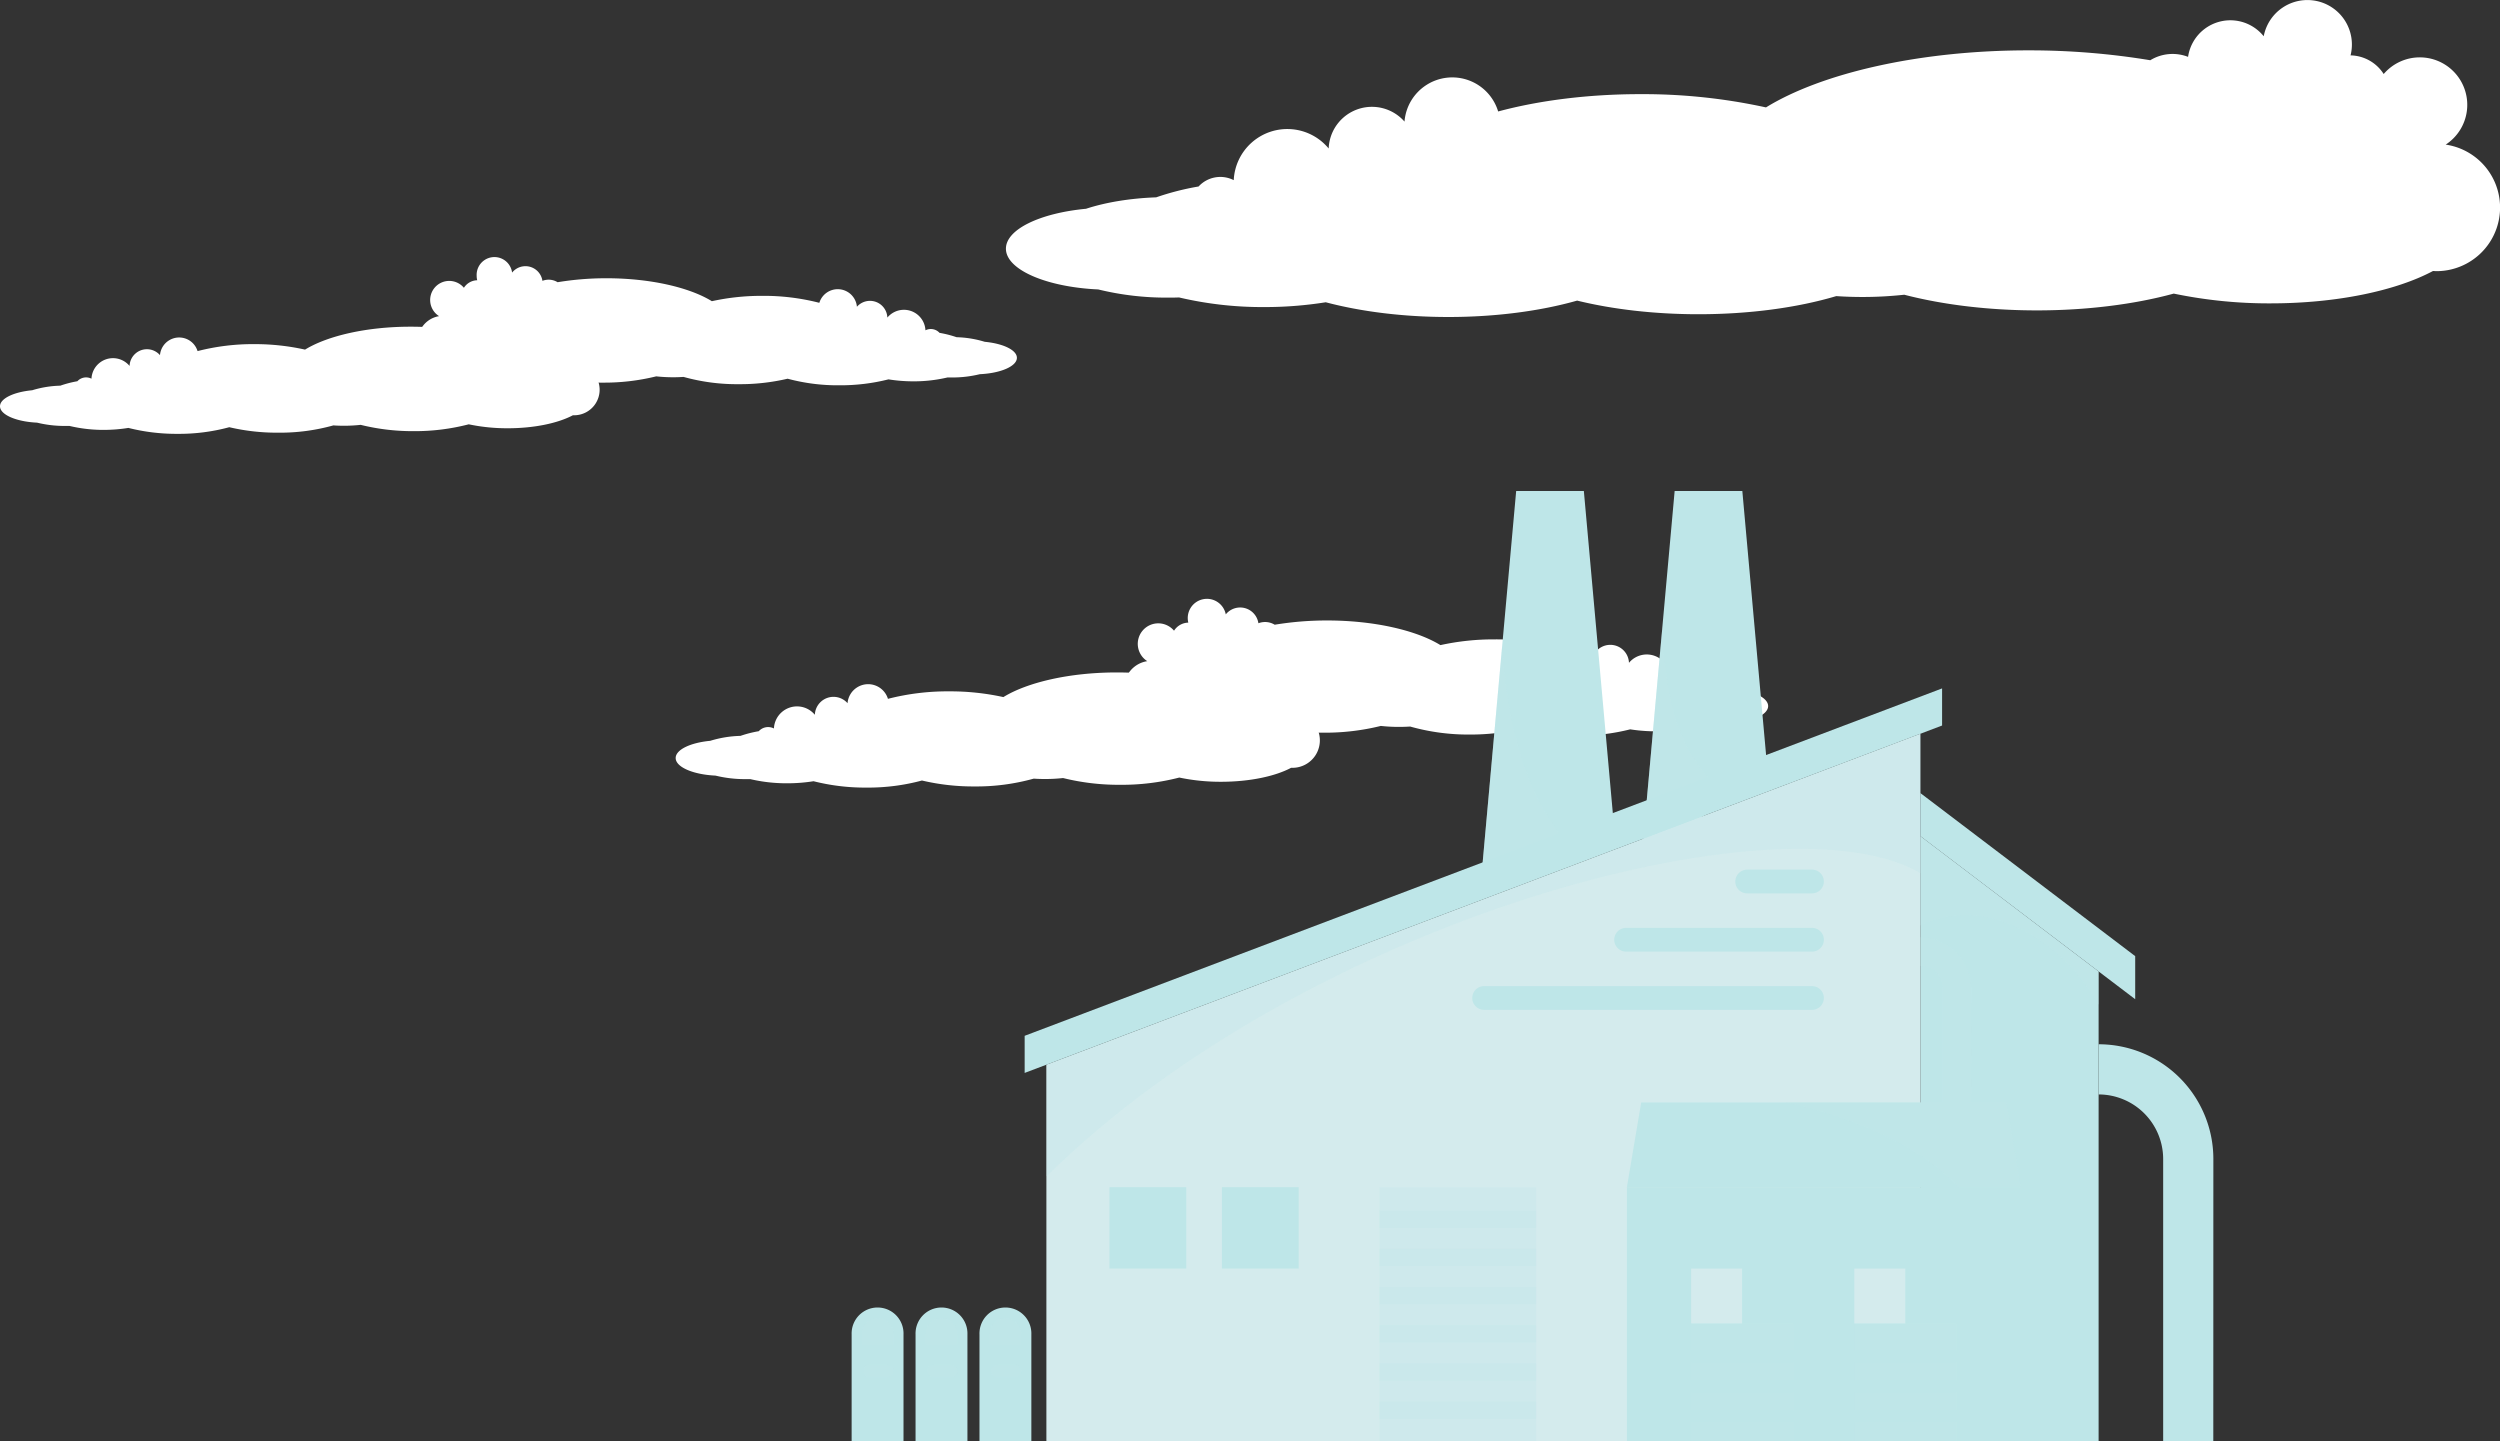
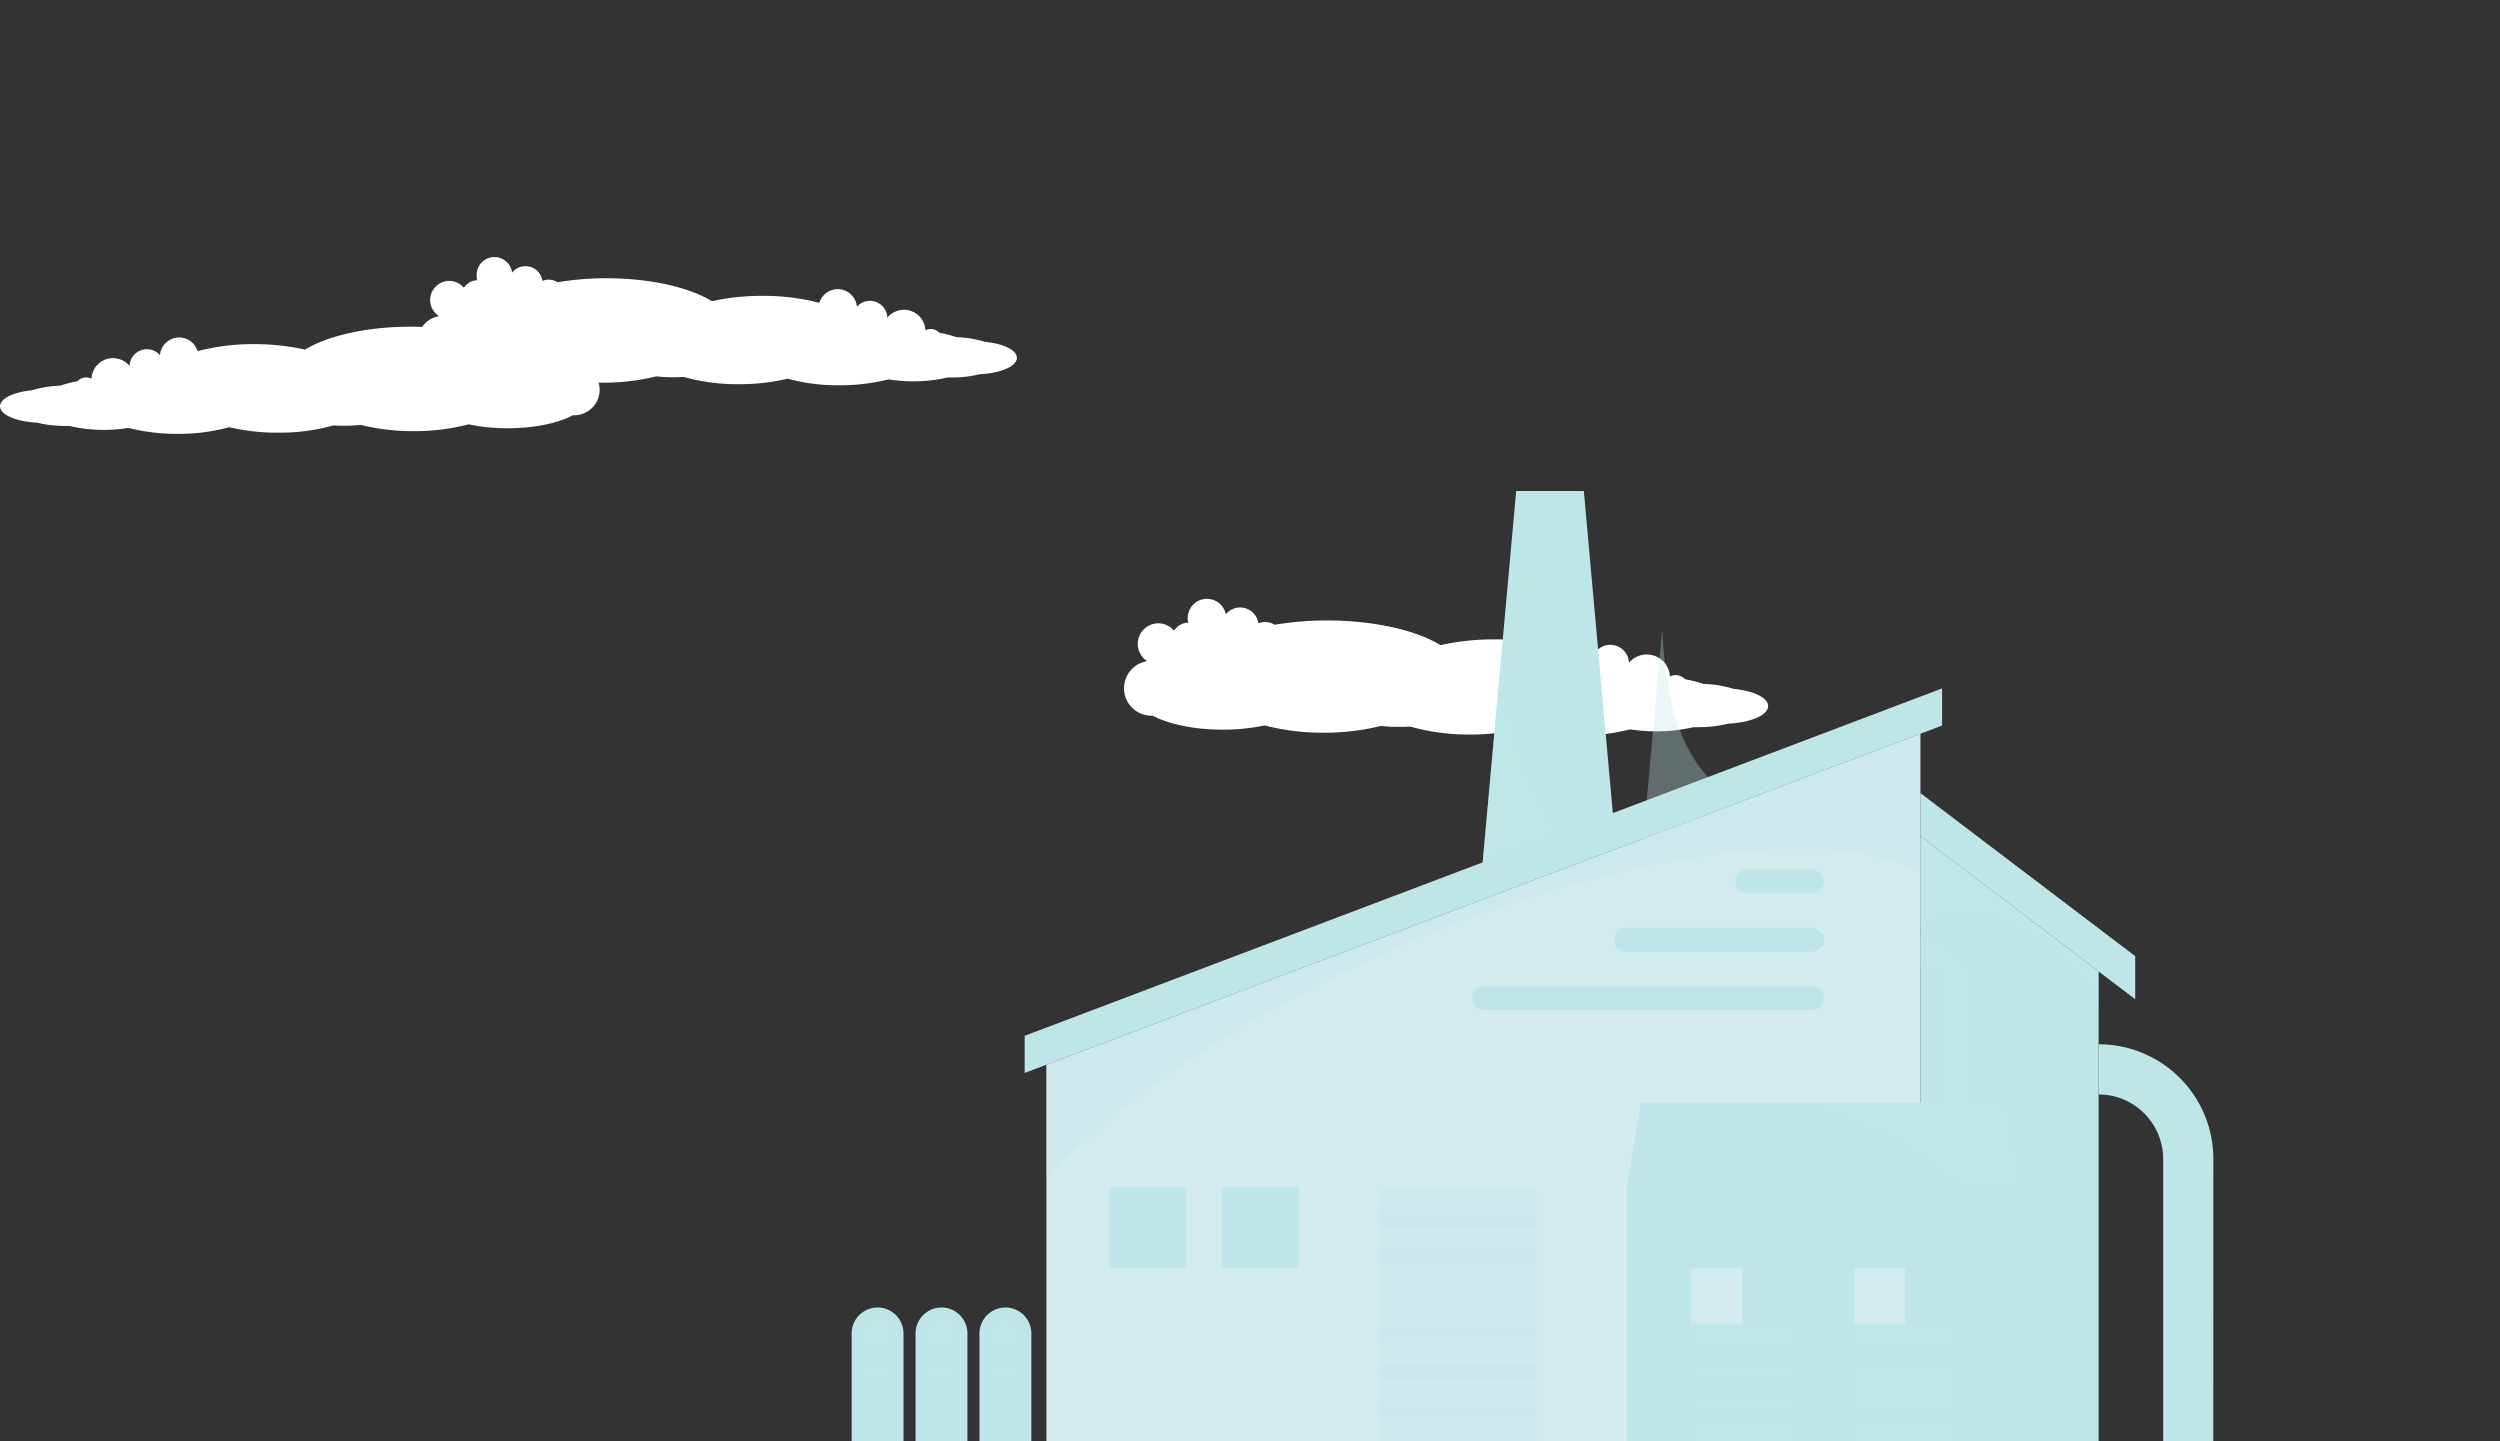
<svg xmlns="http://www.w3.org/2000/svg" viewBox="0 0 1264.04 728.78">
  <rect x="0" y="0" width="1264.04" height="728.78" fill="#333333" stroke="none" />
  <defs>
    <style>.cls-1{isolation:isolate;}.cls-2{fill:#fff;}.cls-3,.cls-4{fill:#bee6e8;}.cls-4{opacity:0.32;mix-blend-mode:multiply;}.cls-5{fill:#d4ebed;}</style>
  </defs>
  <g class="cls-1">
    <g id="Layer_2" data-name="Layer 2">
      <g id="_Layer_" data-name="&lt;Layer&gt;">
-         <path class="cls-2" d="M1236.52,73.16a24,24,0,1,0-31.29-35.73A20.33,20.33,0,0,0,1188.48,28a22.49,22.49,0,1,0-43.91-9.66,21.62,21.62,0,0,0-38.25,10.41,21.59,21.59,0,0,0-19.11,1.71,375.1,375.1,0,0,0-61.53-5C970.54,25.43,921,37,892.91,54.31a291,291,0,0,0-63.42-6.71c-26.5,0-51.37,3.2-72,8.76a24.23,24.23,0,0,0-47.35,5.12,21.89,21.89,0,0,0-38.34,13.61,27.12,27.12,0,0,0-48,16,14.92,14.92,0,0,0-17.77,3.2,134.56,134.56,0,0,0-21.45,5.49c-13.23.47-25.55,2.53-35.47,5.78-23.21,2.19-40.5,10.4-40.5,20.18,0,10.63,20.45,19.41,46.7,20.61a144.58,144.58,0,0,0,35.21,4.13c1.88,0,3.76,0,5.62-.09a183.69,183.69,0,0,0,43.06,4.87,195.48,195.48,0,0,0,31.12-2.43c18.06,4.79,39.58,7.45,62,7.45,23.86,0,46.52-3,65.1-8.29,18.11,4.44,39.26,6.89,61.32,6.89,25.6,0,49.85-3.25,69.7-9.16,4.33.29,8.75.44,13.22.44a194.58,194.58,0,0,0,21.17-1.14c19.73,5.12,43,7.92,67,7.92,25,0,49.14-3,69.25-8.49a235.94,235.94,0,0,0,48.94,4.94c33.67,0,63.56-6.45,82.13-16.36.55,0,1.09.07,1.64.07a32.16,32.16,0,0,0,4.65-64Z" />
-         <path class="cls-2" d="M655.51,360.58A10.36,10.36,0,1,0,642,345.17a8.75,8.75,0,0,0-7.23-4.09,9.7,9.7,0,1,0-18.94-4.17,9.32,9.32,0,0,0-16.49,4.49,9.25,9.25,0,0,0-8.24.74A161.72,161.72,0,0,0,564.58,340c-23.78,0-45.14,5-57.26,12.46a125.29,125.29,0,0,0-27.36-2.9,121.21,121.21,0,0,0-31,3.78,10.46,10.46,0,0,0-20.43,2.21A9.44,9.44,0,0,0,412,361.41a11.69,11.69,0,0,0-20.69,6.92,6.41,6.41,0,0,0-7.67,1.38,58.26,58.26,0,0,0-9.25,2.36,56.76,56.76,0,0,0-15.3,2.5c-10,.94-17.46,4.48-17.46,8.7,0,4.58,8.81,8.37,20.14,8.89a62.48,62.48,0,0,0,15.18,1.78c.82,0,1.62,0,2.43,0a79.37,79.37,0,0,0,18.57,2.1A83.27,83.27,0,0,0,411.34,395a106.27,106.27,0,0,0,26.74,3.22,104.46,104.46,0,0,0,28.07-3.58,112.83,112.83,0,0,0,26.45,3,107.7,107.7,0,0,0,30.06-3.95c1.87.13,3.78.19,5.71.19a82.47,82.47,0,0,0,9.13-.49,117.38,117.38,0,0,0,28.91,3.42,116.19,116.19,0,0,0,29.86-3.67,101.44,101.44,0,0,0,21.11,2.14c14.52,0,27.41-2.79,35.42-7.06.24,0,.47,0,.71,0a13.87,13.87,0,0,0,2-27.59Z" />
        <path class="cls-2" d="M580.11,334.31a10.37,10.37,0,1,1,13.5-15.41,8.76,8.76,0,0,1,7.22-4.09,9.7,9.7,0,1,1,18.94-4.17,9.33,9.33,0,0,1,16.5,4.49,9.48,9.48,0,0,1,3.38-.63,9.35,9.35,0,0,1,4.86,1.37,161.63,161.63,0,0,1,26.54-2.15c23.78,0,45.14,5,57.26,12.46a125.22,125.22,0,0,1,27.36-2.9,121.27,121.27,0,0,1,31,3.78,10.45,10.45,0,0,1,20.42,2.21,9.44,9.44,0,0,1,16.54,5.87,11.7,11.7,0,0,1,20.69,6.92,6.4,6.4,0,0,1,7.66,1.38,58,58,0,0,1,9.25,2.36,56.69,56.69,0,0,1,15.3,2.5c10,.94,17.47,4.48,17.47,8.7,0,4.58-8.82,8.37-20.14,8.89a62.51,62.51,0,0,1-15.19,1.78c-.81,0-1.62,0-2.42,0a79.5,79.5,0,0,1-18.57,2.1,84.67,84.67,0,0,1-13.43-1,106.72,106.72,0,0,1-26.73,3.21,104.48,104.48,0,0,1-28.08-3.58,112.71,112.71,0,0,1-26.45,3A108.09,108.09,0,0,1,713,367.35q-2.81.18-5.7.18a82.21,82.21,0,0,1-9.13-.49,117.38,117.38,0,0,1-28.91,3.42,116.19,116.19,0,0,1-29.86-3.67,101.51,101.51,0,0,1-21.11,2.14c-14.52,0-27.42-2.79-35.43-7.06-.23,0-.46,0-.7,0a13.87,13.87,0,0,1-2-27.59Z" />
        <path class="cls-3" d="M521.47,674.58v54.2H495.24v-54.2a13.12,13.12,0,1,1,26.23,0Z" />
        <path class="cls-4" d="M508.36,666.51a8.06,8.06,0,0,0-8.07,8.07v5.3h16.13v-5.3a8.06,8.06,0,0,0-8.06-8.07Z" />
        <path class="cls-4" d="M513.25,696.44h-9a3.17,3.17,0,0,1-3.17-3.18h0a3.17,3.17,0,0,1,3.17-3.18h9a3.17,3.17,0,0,1,3.17,3.18h0A3.17,3.17,0,0,1,513.25,696.44Z" />
        <path class="cls-3" d="M489.15,674.58v54.2H462.92v-54.2a13.12,13.12,0,1,1,26.23,0Z" />
        <path class="cls-4" d="M476,666.51a8.06,8.06,0,0,0-8.07,8.07v5.3H484.1v-5.3a8.06,8.06,0,0,0-8.06-8.07Z" />
        <path class="cls-4" d="M480.92,696.44h-9a3.18,3.18,0,0,1-3.18-3.18h0a3.18,3.18,0,0,1,3.18-3.18h9a3.18,3.18,0,0,1,3.18,3.18h0A3.18,3.18,0,0,1,480.92,696.44Z" />
        <path class="cls-3" d="M456.83,674.58v54.2H430.6v-54.2a13.12,13.12,0,1,1,26.23,0Z" />
        <path class="cls-4" d="M443.72,666.51a8.06,8.06,0,0,0-8.07,8.07v5.3h16.13v-5.3a8.06,8.06,0,0,0-8.06-8.07Z" />
        <path class="cls-4" d="M448.6,696.44h-9a3.18,3.18,0,0,1-3.18-3.18h0a3.18,3.18,0,0,1,3.18-3.18h9a3.18,3.18,0,0,1,3.18,3.18h0A3.18,3.18,0,0,1,448.6,696.44Z" />
-         <polygon class="cls-3" points="893.87 391.81 875.08 403.72 834.49 429.43 830.15 432.18 830.36 429.61 840.43 318.08 840.43 317.97 846.73 248.27 880.95 248.27 893.87 391.81" />
        <polygon class="cls-3" points="816.13 418.45 794.7 428.96 748.24 451.69 759.47 327.17 766.6 248.27 800.82 248.27 816.13 418.45" />
        <path class="cls-4" d="M794.7,429l-46.46,22.73,11.23-124.52C762.91,370.48,771.89,403.21,794.7,429Z" />
        <path class="cls-4" d="M875.08,403.72l-40.59,25.71c-1.38.07-2.75.14-4.13.18l10.07-111.53C842.42,357.41,849.7,384.13,875.08,403.72Z" />
        <polygon class="cls-3" points="1061.09 491.2 1061.09 728.77 970.96 728.77 970.96 422.76 1061.09 491.2" />
        <polygon class="cls-5" points="970.96 370.98 970.96 728.77 529.07 728.77 529.07 538.34 970.96 370.98" />
        <rect class="cls-3" x="560.96" y="600.27" width="38.83" height="41.14" />
        <rect class="cls-3" x="617.81" y="600.27" width="38.83" height="41.14" />
        <rect class="cls-3" x="822.59" y="600.27" width="199.23" height="128.5" />
        <polygon class="cls-3" points="1021.8 600.26 822.58 600.26 829.82 557.42 1014.56 557.42 1021.8 600.26" />
        <rect class="cls-4" x="855.06" y="669.15" width="51.77" height="59.63" />
        <rect class="cls-5" x="855.06" y="641.41" width="25.89" height="27.73" />
        <rect class="cls-3" x="880.94" y="641.41" width="25.89" height="27.73" />
        <rect class="cls-3" x="855.06" y="682.65" width="51.77" height="6.11" />
        <rect class="cls-3" x="855.06" y="697.85" width="51.77" height="6.11" />
        <rect class="cls-3" x="855.06" y="713.06" width="51.77" height="6.11" />
        <rect class="cls-4" x="937.57" y="669.15" width="51.77" height="59.63" />
        <rect class="cls-5" x="937.57" y="641.41" width="25.89" height="27.73" />
        <rect class="cls-3" x="963.46" y="641.41" width="25.89" height="27.73" />
        <rect class="cls-3" x="937.57" y="682.65" width="51.77" height="6.11" />
-         <rect class="cls-3" x="937.57" y="697.85" width="51.77" height="6.11" />
        <rect class="cls-3" x="937.57" y="713.06" width="51.77" height="6.11" />
        <rect class="cls-4" x="697.47" y="600.27" width="79.25" height="128.5" />
        <rect class="cls-4" x="697.47" y="612.09" width="79.25" height="8.75" />
        <rect class="cls-4" x="697.47" y="631.41" width="79.25" height="8.75" />
-         <rect class="cls-4" x="697.47" y="650.73" width="79.25" height="8.75" />
        <rect class="cls-4" x="697.47" y="670.05" width="79.25" height="8.75" />
        <rect class="cls-4" x="697.47" y="689.37" width="79.25" height="8.75" />
        <rect class="cls-4" x="697.47" y="708.69" width="79.25" height="8.75" />
        <polygon class="cls-3" points="518.08 523.72 981.95 348.07 981.95 366.84 518.08 542.49 518.08 523.72" />
        <path class="cls-3" d="M883.39,451.7h32.78a6,6,0,0,0,6-6h0a6,6,0,0,0-6-6H883.39a6.06,6.06,0,0,0-6,6h0A6,6,0,0,0,883.39,451.7Z" />
        <path class="cls-3" d="M822.18,481.15h94a6,6,0,0,0,6-6h0a6,6,0,0,0-6-6h-94a6,6,0,0,0-6,6h0A6,6,0,0,0,822.18,481.15Z" />
        <path class="cls-3" d="M750.4,510.6H916.17a6,6,0,0,0,6-6h0a6,6,0,0,0-6-6H750.4a6,6,0,0,0-6,6h0A6,6,0,0,0,750.4,510.6Z" />
        <polygon class="cls-3" points="970.97 400.99 1079.59 483.44 1079.59 505.22 970.97 422.77 970.97 400.99" />
        <path class="cls-4" d="M996.58,557.43H982.1V499.52A11.14,11.14,0,0,0,971,488.39V473.91a25.64,25.64,0,0,1,25.61,25.61Z" />
        <path class="cls-3" d="M1119.08,728.78h-25.35V586a32.66,32.66,0,0,0-32.62-32.63V528a58,58,0,0,1,58,58Z" />
        <path class="cls-4" d="M971,371v70.5c-70-41.13-310.38,23.36-441.89,153.31V538.34Z" />
        <path class="cls-4" d="M1061.09,491.2V508c-20.86-36.14-59.68-55-90.13-40.05V422.76Z" />
        <path class="cls-4" d="M1021.8,600.26H990.08C971.61,580,939,565.5,902.89,557.43h111.67Z" />
        <path class="cls-2" d="M292.17,184.3A9.65,9.65,0,1,0,279.61,170a8.18,8.18,0,0,0-6.72-3.81,9.23,9.23,0,0,0,.27-2.18,9,9,0,0,0-17.9-1.7,8.68,8.68,0,0,0-15.35,4.18,8.9,8.9,0,0,0-3.15-.59,8.69,8.69,0,0,0-4.52,1.28,151,151,0,0,0-24.7-2c-22.14,0-42,4.63-53.3,11.59A116.59,116.59,0,0,0,128.78,174a112.63,112.63,0,0,0-28.89,3.52,9.73,9.73,0,0,0-19,2.05,8.78,8.78,0,0,0-15.38,5.46,10.89,10.89,0,0,0-19.26,6.44,6.07,6.07,0,0,0-2.73-.65,6,6,0,0,0-4.4,1.94A54.26,54.26,0,0,0,30.5,195a53.05,53.05,0,0,0-14.24,2.32C6.94,198.2,0,201.5,0,205.42c0,4.27,8.21,7.8,18.75,8.28a58.22,58.22,0,0,0,14.13,1.66c.76,0,1.51,0,2.26,0a73.67,73.67,0,0,0,17.28,2,78.9,78.9,0,0,0,12.49-1,99.24,99.24,0,0,0,24.89,3A97.33,97.33,0,0,0,115.93,216a105.29,105.29,0,0,0,24.62,2.77,100.29,100.29,0,0,0,28-3.68q2.63.18,5.31.18a78.41,78.41,0,0,0,8.5-.46A109.56,109.56,0,0,0,209.24,218,108.44,108.44,0,0,0,237,214.54a94.79,94.79,0,0,0,19.65,2c13.51,0,25.51-2.59,33-6.57.22,0,.43,0,.66,0a12.91,12.91,0,0,0,1.86-25.68Z" />
        <path class="cls-2" d="M222,159.85a9.65,9.65,0,1,1,12.56-14.34,8.2,8.2,0,0,1,6.73-3.81,8.74,8.74,0,0,1-.28-2.18,9,9,0,0,1,17.91-1.69A8.67,8.67,0,0,1,274.26,142a8.9,8.9,0,0,1,3.15-.59,8.69,8.69,0,0,1,4.52,1.28,150.85,150.85,0,0,1,24.7-2c22.13,0,42,4.63,53.3,11.6a116.56,116.56,0,0,1,25.46-2.7,112.55,112.55,0,0,1,28.88,3.52,9.73,9.73,0,0,1,19,2,8.79,8.79,0,0,1,15.39,5.47,10.89,10.89,0,0,1,19.26,6.43,6.06,6.06,0,0,1,2.72-.65,6,6,0,0,1,4.41,1.94,54.26,54.26,0,0,1,8.61,2.2,53.05,53.05,0,0,1,14.24,2.32c9.31.88,16.26,4.18,16.26,8.1,0,4.27-8.21,7.8-18.75,8.28a58.22,58.22,0,0,1-14.13,1.66c-.76,0-1.51,0-2.26,0a73.76,73.76,0,0,1-17.29,1.95,79,79,0,0,1-12.49-1,99.22,99.22,0,0,1-24.88,3,97.27,97.27,0,0,1-26.13-3.33,105.29,105.29,0,0,1-24.62,2.77,100.36,100.36,0,0,1-28-3.68q-2.61.18-5.31.18a78.55,78.55,0,0,1-8.5-.46,109.54,109.54,0,0,1-26.9,3.18,108.46,108.46,0,0,1-27.8-3.41,94.7,94.7,0,0,1-19.64,2c-13.52,0-25.52-2.59-33-6.57q-.33,0-.66,0A12.91,12.91,0,0,1,222,159.85Z" />
      </g>
    </g>
  </g>
</svg>